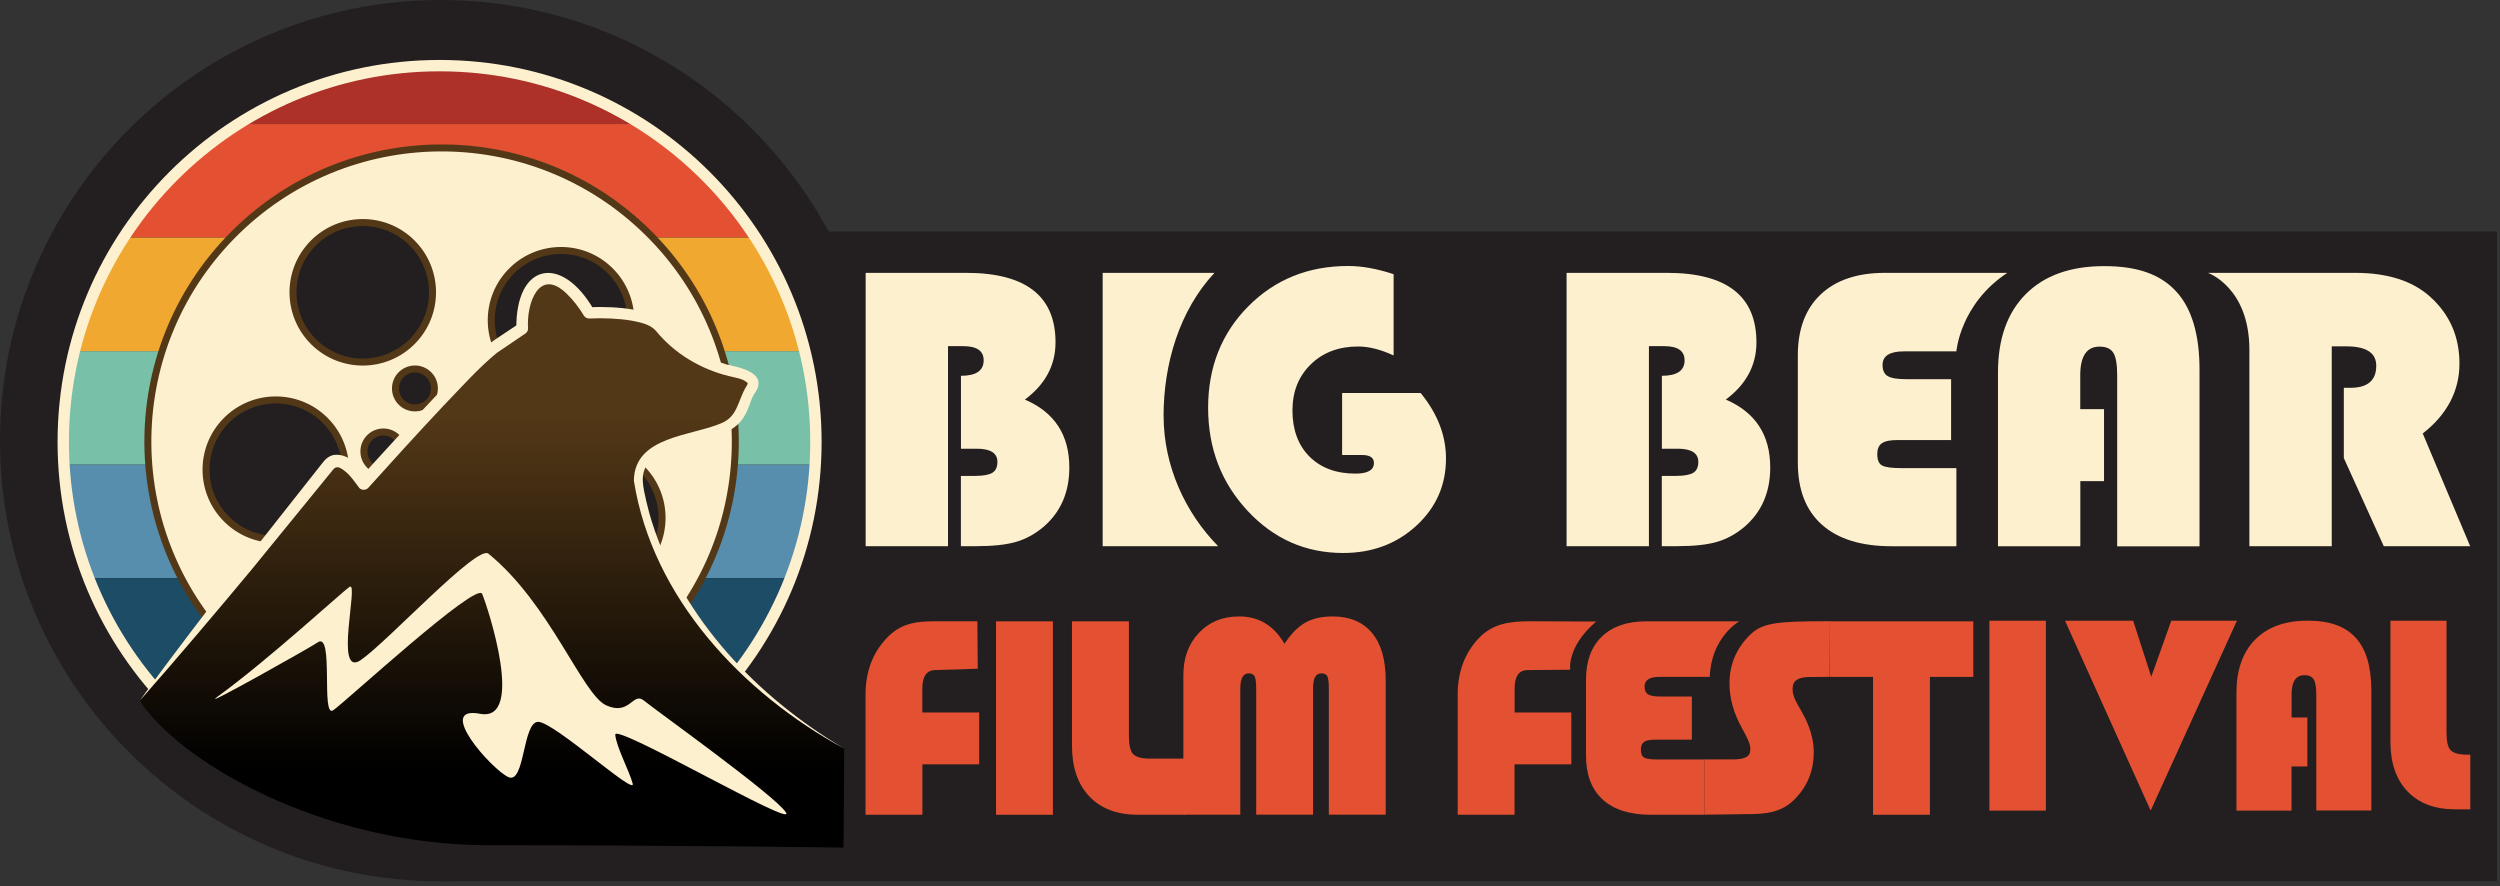
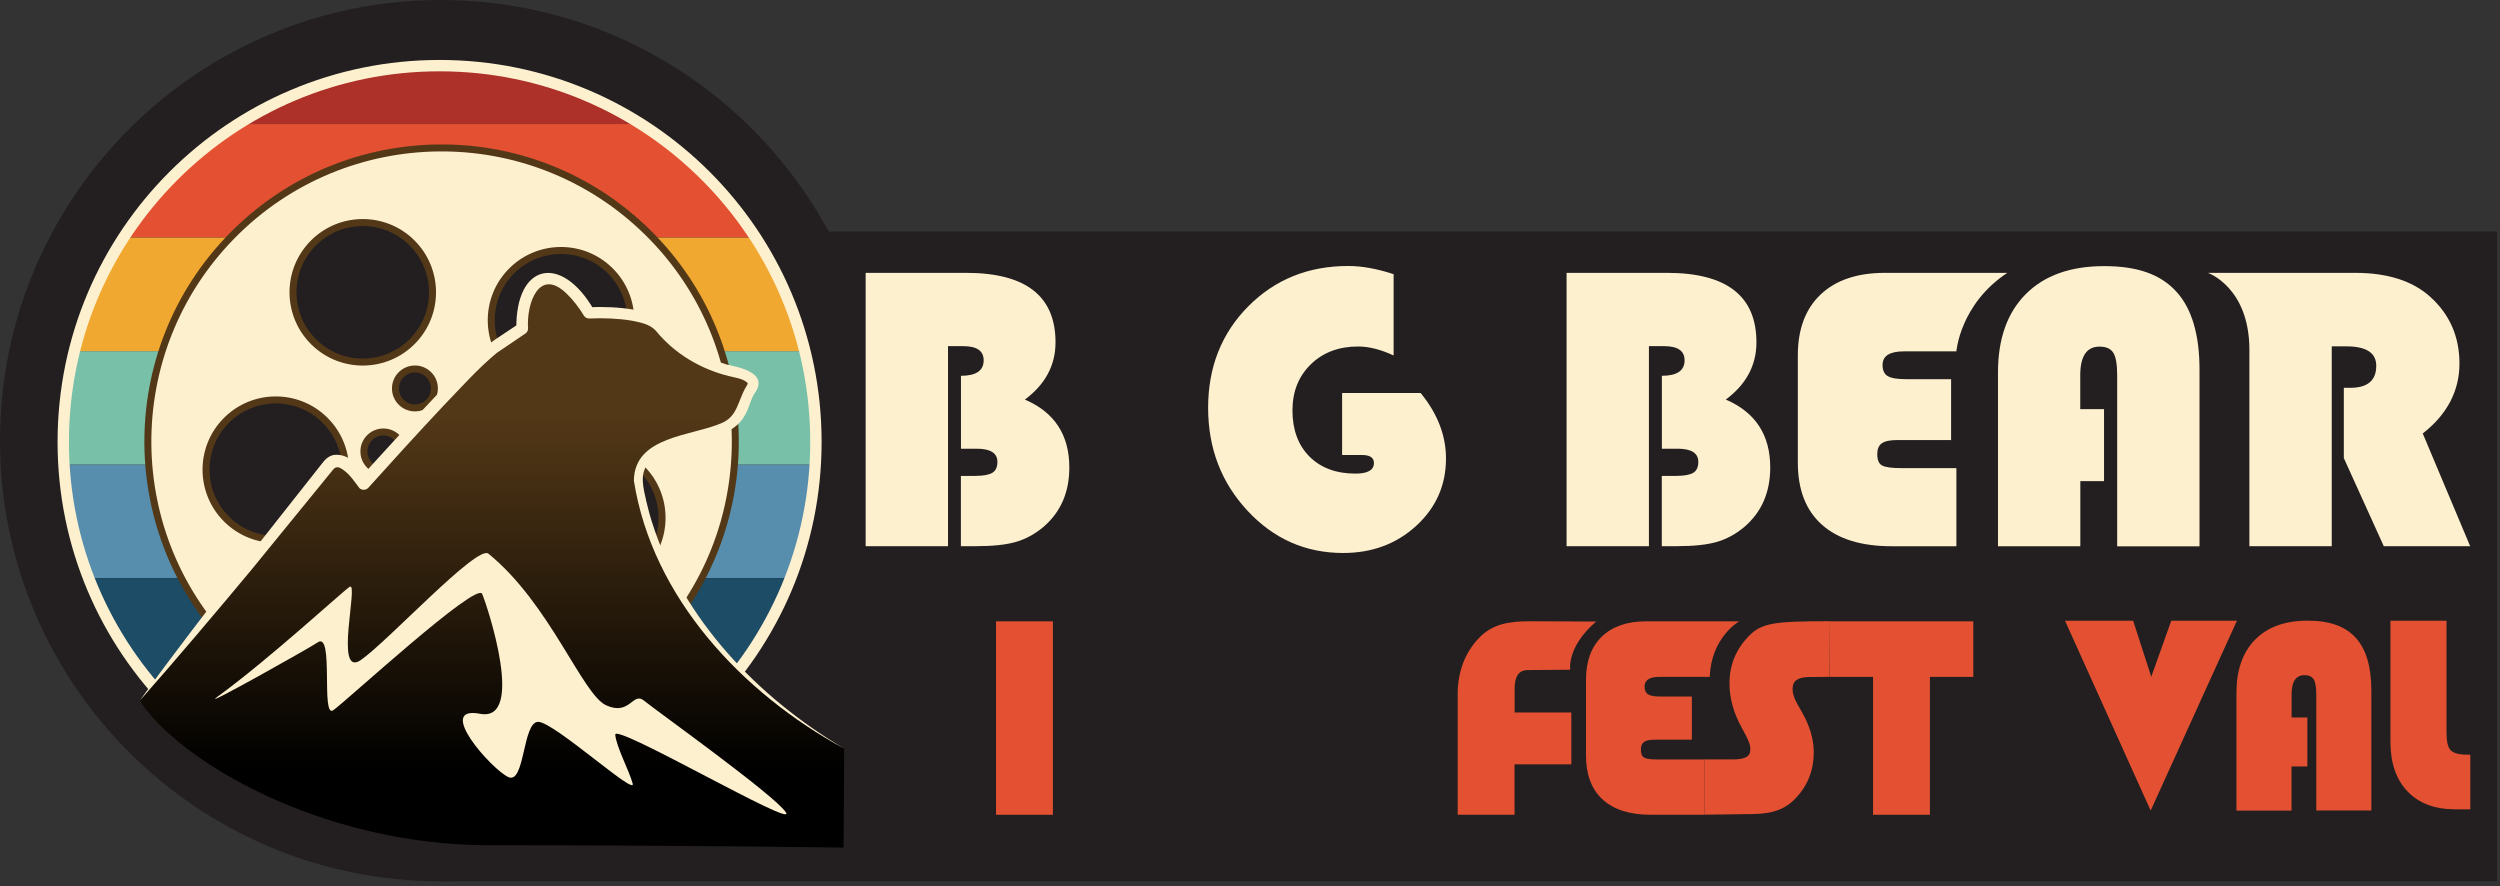
<svg xmlns="http://www.w3.org/2000/svg" fill="none" height="100%" overflow="visible" preserveAspectRatio="none" style="display: block;" viewBox="0 0 440 156" width="100%">
  <rect x="0" y="0" width="440" height="156" fill="#333333" stroke="none" />
  <g clip-path="url(#clip0_0_15200)" id="BBFF_Primary_Horizontal_Logo 2">
    <g id="Layer 1">
      <g id="Group">
        <path d="M439.465 40.737H77.72V155.089H439.465V40.737Z" fill="#231F20" id="Vector" />
        <path d="M77.556 155.112C120.389 155.112 155.112 120.389 155.112 77.556C155.112 34.723 120.389 0 77.556 0C34.723 0 0 34.723 0 77.556C0 120.389 34.723 155.112 77.556 155.112Z" fill="#231F20" id="Vector_2" />
        <g id="Group_2">
          <path d="M16.061 101.741H139.049C141.524 95.5 143.082 88.782 143.547 81.763H11.563C12.028 88.771 13.574 95.489 16.061 101.741Z" fill="#578EAD" id="Vector_3" />
          <path d="M11.414 77.358C11.414 78.846 11.472 80.311 11.565 81.763H143.536C143.629 80.311 143.687 78.834 143.687 77.358C143.687 72.001 143.048 66.782 141.839 61.796H13.261C12.053 66.794 11.414 72.001 11.414 77.358Z" fill="#78C0A8" id="Vector_4" />
          <path d="M77.556 143.502C105.473 143.502 129.345 126.208 139.05 101.754H16.062C25.767 126.208 49.639 143.502 77.556 143.502Z" fill="#1D4C66" id="Vector_5" />
          <path d="M41.595 21.85H113.491C103.147 15.133 90.793 11.227 77.543 11.227C64.294 11.227 51.939 15.133 41.595 21.85Z" fill="#AD3029" id="Vector_6" />
          <path d="M21.769 41.818H133.332C128.23 33.822 121.454 27 113.504 21.84H41.608C33.659 27 26.883 33.822 21.781 41.818H21.769Z" fill="#E35132" id="Vector_7" />
          <path d="M13.261 61.797H141.839C140.107 54.614 137.202 47.885 133.332 41.818H21.769C17.899 47.873 14.993 54.602 13.261 61.797Z" fill="#F0A830" id="Vector_8" />
        </g>
        <path d="M77.554 126.253C104.449 126.253 126.251 104.451 126.251 77.556C126.251 50.661 104.449 28.858 77.554 28.858C50.659 28.858 28.856 50.661 28.856 77.556C28.856 104.451 50.659 126.253 77.554 126.253Z" fill="#231F20" id="Vector_9" />
        <path d="M77.368 144.023C113.949 144.023 143.603 114.369 143.603 77.788C143.603 41.207 113.949 11.552 77.368 11.552C40.787 11.552 11.132 41.207 11.132 77.788C11.132 114.369 40.787 144.023 77.368 144.023Z" id="Vector_10" stroke="#FDF0CF" stroke-miterlimit="10" stroke-width="2" />
        <path d="M113.957 40.864C93.594 20.85 60.866 21.129 40.852 41.491C20.839 61.853 21.117 94.582 41.48 114.596C61.842 134.609 94.571 134.33 114.584 113.968C134.598 93.606 134.319 60.877 113.957 40.864ZM89.817 84.877C88.492 86.225 86.319 86.249 84.971 84.924C83.622 83.599 83.599 81.425 84.924 80.077C86.249 78.729 88.422 78.706 89.771 80.031C91.119 81.356 91.142 83.529 89.817 84.877ZM107.344 47.605C112.178 52.358 112.248 60.133 107.495 64.968C102.741 69.803 94.966 69.873 90.131 65.119C85.296 60.366 85.226 52.59 89.98 47.756C94.733 42.921 102.509 42.851 107.344 47.605ZM87.702 72.767C86.377 74.115 84.204 74.138 82.855 72.813C81.507 71.488 81.484 69.315 82.809 67.967C84.134 66.619 86.307 66.595 87.655 67.92C89.004 69.245 89.027 71.419 87.702 72.767ZM75.429 65.921C76.777 67.246 76.8 69.42 75.475 70.768C74.15 72.116 71.977 72.139 70.629 70.814C69.28 69.489 69.257 67.316 70.582 65.968C71.907 64.62 74.081 64.596 75.429 65.921ZM55.09 42.839C59.843 38.005 67.618 37.935 72.453 42.688C77.288 47.442 77.358 55.217 72.604 60.052C67.851 64.887 60.076 64.957 55.241 60.203C50.406 55.45 50.336 47.674 55.09 42.839ZM39.934 91.421C35.099 86.667 35.029 78.892 39.783 74.057C44.536 69.222 52.312 69.152 57.147 73.906C61.982 78.659 62.051 86.435 57.298 91.27C52.544 96.105 44.769 96.174 39.934 91.421ZM65.073 81.902C63.725 80.577 63.702 78.404 65.027 77.055C66.352 75.707 68.525 75.684 69.873 77.009C71.221 78.334 71.245 80.507 69.92 81.856C68.595 83.204 66.421 83.227 65.073 81.902ZM74.522 80.984C72.721 79.217 72.697 76.323 74.464 74.522C76.231 72.72 79.125 72.697 80.926 74.464C82.728 76.23 82.751 79.124 80.984 80.926C79.218 82.727 76.324 82.751 74.522 80.984ZM73.79 85.668C75.115 84.32 77.288 84.296 78.636 85.621C79.985 86.946 80.008 89.12 78.683 90.468C77.358 91.816 75.185 91.839 73.836 90.514C72.488 89.189 72.465 87.016 73.79 85.668ZM64.701 116.048C59.866 111.295 59.797 103.52 64.55 98.685C69.304 93.85 77.079 93.78 81.914 98.534C86.749 103.287 86.819 111.062 82.065 115.897C77.311 120.732 69.536 120.802 64.701 116.048ZM95.64 99.905C90.805 95.151 90.735 87.376 95.489 82.541C100.242 77.706 108.018 77.637 112.853 82.39C117.687 87.144 117.757 94.919 113.004 99.754C108.25 104.589 100.475 104.659 95.64 99.905Z" fill="#FDF0CF" id="Vector_11" stroke="#533817" stroke-miterlimit="10" stroke-width="1.23" />
        <path d="M148.462 149.195L148.578 131.762C148.578 131.762 118.244 116.444 112.956 85.796C111.538 77.602 123.381 77.195 127.495 75.44C131.609 73.685 131.307 70.338 132.481 68.734C133.655 67.13 133.213 66.108 128.96 65.236C124.706 64.364 119.127 60.866 116.779 57.658C114.432 54.45 104.158 55.031 104.158 55.031C104.158 55.031 99.904 47.593 95.941 49.197C91.977 50.801 92.419 57.797 92.419 57.797C92.419 57.797 91.094 58.669 87.433 61.145C83.76 63.62 64.525 85.052 64.525 85.052C64.525 85.052 60.69 78.892 58.284 81.914C46.406 96.883 24.579 123.289 24.579 123.289C31.285 133.784 56.39 148.765 86.108 148.765C123.381 148.765 148.473 149.184 148.473 149.184L148.462 149.195Z" fill="url(#paint0_linear_0_15200)" id="Vector_12" />
        <path d="M148.58 131.763C130.705 122.035 114.829 105.264 111.563 84.6C111.644 76.708 121.779 76.778 127.09 74.43C129.822 73.221 129.845 70.606 131.263 68.154C131.333 68.049 131.414 67.933 131.46 67.84C131.577 67.643 131.611 67.468 131.6 67.433C130.856 66.632 129.38 66.469 128.287 66.19C123.336 64.981 118.687 62.215 115.456 58.24C114.387 57.043 112.748 56.752 111.133 56.427C108.715 56.032 106.159 55.95 103.695 56.055C103.311 56.067 102.962 55.869 102.765 55.555C101.94 54.184 100.905 52.812 99.766 51.72C94.885 46.92 92.618 53.463 92.944 57.775C92.956 58.159 92.77 58.496 92.479 58.693C91.712 59.205 88.109 61.634 87.435 62.11C84.053 64.911 81.112 68.247 78.044 71.42C73.581 76.162 69.2 80.997 64.841 85.832C64.423 86.296 63.714 86.331 63.261 85.913C62.517 84.925 61.761 83.786 60.831 83.019C60.181 82.542 59.507 81.903 58.844 82.426C58.774 82.473 58.716 82.554 58.647 82.624L58.356 82.984C55.381 86.633 47.512 96.292 44.456 100.034C38.784 106.88 30.427 116.747 24.593 123.325C29.66 116.189 37.622 105.961 43.026 98.883C44.862 96.513 53.242 85.948 54.869 83.867C55.334 83.321 56.217 82.124 56.647 81.613C57.182 80.892 57.81 80.253 58.763 80.067C61.657 79.73 63.516 82.484 64.969 84.495L63.191 84.344C67.561 79.486 71.989 74.686 76.475 69.932C79.962 66.445 83.158 62.505 87.261 59.681L91.34 56.962L90.875 57.903C90.724 46.199 98.883 44.677 104.543 54.568L103.613 54.068C106.263 53.975 108.855 54.044 111.505 54.498C113.318 54.835 115.503 55.358 116.863 56.846C119.571 60.321 123.639 62.831 127.846 64.144C130.356 64.691 135.365 65.678 132.797 69.258C132.1 70.293 131.914 71.722 131.077 73.117C129.705 75.685 126.66 76.708 124.08 77.243C120.535 78.172 116.595 78.742 114.12 81.508C112.481 83.449 113.26 85.913 113.748 88.226C114.062 89.446 114.352 90.69 114.747 91.887C120.14 109.018 133.378 122.756 148.638 131.798L148.58 131.763Z" fill="#FDF0CF" id="Vector_13" />
        <path d="M38.109 122.743C47.186 116.2 60.702 103.729 61.562 103.264C63.166 102.393 58.715 119.512 63.527 116.153C68.338 112.795 83.982 95.838 85.958 97.442C96.801 106.251 102.485 122.244 106.692 124.138C110.899 126.044 111.353 121.662 113.363 123.324C115.362 124.986 136.387 139.979 138.328 142.989C140.269 146 108.098 127.171 108.284 129.31C108.47 131.448 110.713 135.574 111.353 137.91C111.992 140.247 97.487 127.044 94.721 127.044C91.955 127.044 92.397 138.085 89.479 136.771C86.562 135.458 76.474 124.103 84.493 125.626C92.513 127.148 85.83 106.821 84.865 104.531C83.901 102.241 60.888 123.452 58.657 124.998C56.425 126.544 58.831 111.016 55.914 113.062C54.636 113.957 35.203 124.859 38.132 122.755L38.109 122.743Z" fill="#FDF0CF" id="Vector_14" />
        <g id="Group_3">
          <path d="M152.334 48.022H170.035C180.53 48.022 185.772 52.101 185.772 60.248C185.772 64.293 183.97 67.652 180.379 70.325C185.586 72.556 188.201 76.543 188.201 82.273C188.201 86.666 186.667 90.164 183.598 92.779C182.099 94.023 180.495 94.894 178.787 95.383C177.078 95.871 174.765 96.126 171.86 96.126H169.117V83.76H171.581C173.034 83.76 174.056 83.574 174.649 83.214C175.242 82.854 175.544 82.215 175.544 81.296C175.544 79.751 174.335 78.972 171.906 78.972H169.129V66.141C171.79 66.141 173.127 65.234 173.127 63.421C173.127 61.748 171.929 60.922 169.524 60.922H166.851V96.126H152.357V48.022H152.334Z" fill="#FDF0CF" id="Vector_15" />
          <path d="M275.694 48.022H293.395C303.89 48.022 309.132 52.101 309.132 60.248C309.132 64.293 307.33 67.652 303.739 70.325C308.946 72.556 311.561 76.543 311.561 82.273C311.561 86.666 310.027 90.164 306.958 92.779C305.459 94.023 303.855 94.894 302.147 95.383C300.438 95.871 298.125 96.126 295.22 96.126H292.477V83.76H294.941C296.394 83.76 297.417 83.574 298.009 83.214C298.602 82.854 298.904 82.215 298.904 81.296C298.904 79.751 297.695 78.972 295.266 78.972H292.489V66.141C295.15 66.141 296.487 65.234 296.487 63.421C296.487 61.748 295.29 60.922 292.884 60.922H290.211V96.126H275.718V48.022H275.694Z" fill="#FDF0CF" id="Vector_16" />
          <path d="M343.393 66.734V77.449H333.933C332.643 77.449 331.736 77.635 331.202 78.019C330.667 78.391 330.4 79.03 330.4 79.925C330.4 80.936 330.667 81.599 331.225 81.912C331.771 82.226 332.887 82.389 334.584 82.389H344.323V96.138H332.933C327.575 96.138 323.484 94.871 320.66 92.349C317.824 89.827 316.418 86.178 316.418 81.401V62.55C316.418 57.947 317.755 54.367 320.428 51.834C323.101 49.3 326.866 48.022 331.725 48.022H353.284C344.962 53.531 344.323 61.84 344.323 61.84H335.083C332.585 61.84 331.329 62.642 331.329 64.235C331.329 65.176 331.632 65.827 332.224 66.187C332.817 66.548 333.875 66.734 335.397 66.734H343.393Z" fill="#FDF0CF" id="Vector_17" />
          <path d="M370.309 71.987V84.679H366.137V96.139H351.644V65.549C351.644 59.633 353.282 55.03 356.548 51.753C359.814 48.475 364.417 46.837 370.344 46.837C376.271 46.837 380.281 48.324 383.012 51.3C385.744 54.275 387.115 58.854 387.115 65.06V96.15H372.622V66.013C372.622 64.131 372.401 62.829 371.948 62.097C371.495 61.364 370.681 61.004 369.519 61.004C367.264 61.004 366.125 62.678 366.125 66.013V72.011H370.297L370.309 71.987Z" fill="#FDF0CF" id="Vector_18" />
          <path d="M410.386 60.957V96.126H395.893V61.562C395.893 50.567 388.594 48.022 388.594 48.022H414.489C420.149 48.022 424.542 49.405 427.657 52.182C431.132 55.285 432.864 59.225 432.864 63.991C432.864 68.756 430.714 72.951 426.402 76.287L434.747 96.126H419.545L412.513 80.622V68.256H413.652C416.697 68.256 418.22 66.966 418.22 64.374C418.22 62.096 416.453 60.957 412.943 60.957H410.375H410.386Z" fill="#FDF0CF" id="Vector_19" />
-           <path d="M204.786 73.254C204.786 64.049 207.564 54.646 213.747 48.022H194.07V96.126H214.386C208.563 90.199 204.798 81.947 204.798 73.254H204.786Z" fill="#FDF0CF" id="Vector_20" />
          <path d="M236.223 69.164H250.03C253.006 72.802 254.493 76.648 254.493 80.693C254.493 85.388 252.75 89.34 249.263 92.536C245.777 95.732 241.488 97.325 236.397 97.325C229.784 97.325 224.171 94.849 219.557 89.886C214.942 84.924 212.63 78.892 212.63 71.767C212.63 64.643 214.977 58.68 219.673 53.938C224.368 49.197 230.237 46.814 237.281 46.814C239.686 46.814 242.348 47.291 245.277 48.255V62.562C242.987 61.505 240.907 60.982 239.036 60.982C235.63 60.982 232.852 62.028 230.702 64.12C228.552 66.212 227.471 68.92 227.471 72.255C227.471 75.591 228.471 78.369 230.47 80.356C232.469 82.355 235.165 83.355 238.571 83.355C240.732 83.355 241.813 82.727 241.813 81.483C241.813 80.542 241.104 80.077 239.675 80.077H236.211V69.152L236.223 69.164Z" fill="#FDF0CF" id="Vector_21" />
        </g>
        <g id="Group_4">
          <g id="Group_5">
-             <path d="M172.336 125.393V134.517H162.341V143.396H152.334V122.267C152.334 118.292 153.543 115.003 155.972 112.4C158.389 109.796 160.923 109.343 164.596 109.343H172.022L172.081 117.688C172.081 117.688 165.816 117.932 164.642 117.932C163.097 117.932 162.329 119.013 162.329 121.175V125.393H172.325H172.336Z" fill="#E35132" id="Vector_22" />
            <path d="M185.309 109.354V143.396H175.302V109.354H185.309Z" fill="#E35132" id="Vector_23" />
-             <path d="M188.679 109.354H198.686V129.577C198.686 131.158 198.942 132.204 199.442 132.727C199.941 133.25 200.929 133.517 202.405 133.517H208.646V143.396H200.255C196.606 143.396 193.77 142.315 191.724 140.165C189.679 138.015 188.668 135.028 188.668 131.204V109.354H188.679Z" fill="#E35132" id="Vector_24" />
-             <path d="M208.271 143.396V118.85C208.271 115.804 209.178 113.317 211.003 111.388C212.827 109.459 215.187 108.494 218.104 108.494C221.556 108.494 224.205 110.098 226.065 113.306C227.204 111.574 228.413 110.342 229.714 109.598C231.016 108.854 232.608 108.494 234.514 108.494C237.536 108.494 239.849 109.459 241.465 111.388C243.08 113.317 243.882 116.095 243.882 119.721V143.384H233.875V121.232C233.875 120.14 233.794 119.407 233.62 119.047C233.445 118.687 233.097 118.512 232.574 118.512C231.586 118.512 231.098 119.361 231.098 121.058V143.384H221.091V121.232C221.091 120.151 220.998 119.431 220.823 119.059C220.637 118.698 220.289 118.512 219.766 118.512C218.778 118.512 218.29 119.419 218.29 121.232V143.384H208.283L208.271 143.396Z" fill="#E35132" id="Vector_25" />
          </g>
          <g id="Group_6">
            <path d="M276.556 125.394V134.517H266.561V143.397H256.554V122.267C256.554 118.292 257.763 115.003 260.192 112.4C262.609 109.796 265.584 109.343 269.269 109.343C273.325 109.343 280.926 109.39 280.926 109.39C275.696 113.853 276.358 117.874 276.358 117.874C276.358 117.874 270.059 117.932 268.885 117.932C267.339 117.932 266.572 119.013 266.572 121.175V125.394H276.568H276.556Z" fill="#E35132" id="Vector_26" />
            <path d="M297.766 122.604V130.182H291.235C290.351 130.182 289.724 130.321 289.352 130.577C288.98 130.844 288.794 131.297 288.794 131.925C288.794 132.645 288.98 133.11 289.363 133.331C289.735 133.552 290.514 133.668 291.676 133.668H299.951V143.396H290.537C286.841 143.396 284.017 142.501 282.065 140.711C280.112 138.922 279.136 136.341 279.136 132.971V119.628C279.136 116.374 280.065 113.841 281.913 112.051C283.761 110.261 286.365 109.354 289.712 109.354H306.099C306.099 109.354 301.16 112.132 300.916 119.129H292.036C290.316 119.129 289.445 119.698 289.445 120.826C289.445 121.488 289.654 121.953 290.061 122.209C290.467 122.464 291.2 122.592 292.257 122.592H297.778L297.766 122.604Z" fill="#E35132" id="Vector_27" />
            <path d="M322.057 109.355L321.988 119.129C321.988 119.129 318.977 119.152 318.582 119.152C315.444 119.152 315.502 120.628 315.502 121.419C315.502 122.104 315.793 122.965 316.386 124.011L317.153 125.359C318.536 127.788 319.221 130.136 319.221 132.39C319.221 135.703 318.059 138.504 315.735 140.793C313.41 143.083 310.574 143.292 307.216 143.292C305.6 143.292 301.509 143.385 299.952 143.385V133.657C300.87 133.657 304.24 133.657 304.984 133.657C308.366 133.657 308.041 132.274 308.041 131.507C308.041 131.007 307.576 129.915 306.634 128.241C305.135 125.58 304.391 122.918 304.391 120.257C304.391 117.049 305.519 114.283 307.785 111.958C310.04 109.634 312.236 109.332 322.057 109.332V109.355Z" fill="#E35132" id="Vector_28" />
            <path d="M339.664 119.129V143.396H329.657V119.129H321.998V109.354H347.299V119.129H339.664Z" fill="#E35132" id="Vector_29" />
-             <path d="M360.073 109.25V142.664H350.136V109.25H360.073Z" fill="#E35132" id="Vector_30" />
            <path d="M393.696 109.25L378.517 142.664L363.443 109.25H375.437L378.622 119.117L382.143 109.25H393.696Z" fill="#E35132" id="Vector_31" />
            <g id="Group_7">
              <path d="M406.098 126.3V134.901H403.309V142.664H393.616V121.93C393.616 117.92 394.708 114.806 396.905 112.574C399.09 110.354 402.17 109.239 406.133 109.239C410.096 109.239 412.781 110.25 414.617 112.26C416.454 114.271 417.36 117.386 417.36 121.581V142.641H407.667V122.221C407.667 120.942 407.516 120.059 407.214 119.571C406.912 119.083 406.365 118.827 405.587 118.827C404.076 118.827 403.32 119.954 403.32 122.221V126.277H406.11L406.098 126.3Z" fill="#E35132" id="Vector_32" />
              <path d="M420.719 109.25H430.587V128.973C430.587 130.519 430.831 131.542 431.33 132.053C431.83 132.564 432.807 132.82 434.259 132.82H434.771V142.443H432.144C428.541 142.443 425.74 141.397 423.729 139.294C421.719 137.19 420.719 134.284 420.719 130.554V109.25Z" fill="#E35132" id="Vector_33" />
            </g>
          </g>
        </g>
      </g>
    </g>
  </g>
  <defs>
    <linearGradient gradientUnits="userSpaceOnUse" id="paint0_linear_0_15200" x1="86.573" x2="86.573" y1="135.47" y2="73.302">
      <stop />
      <stop offset="1" stop-color="#533817" />
    </linearGradient>
    <clipPath id="clip0_0_15200">
      <rect fill="white" height="155.1" width="439.464" />
    </clipPath>
  </defs>
</svg>